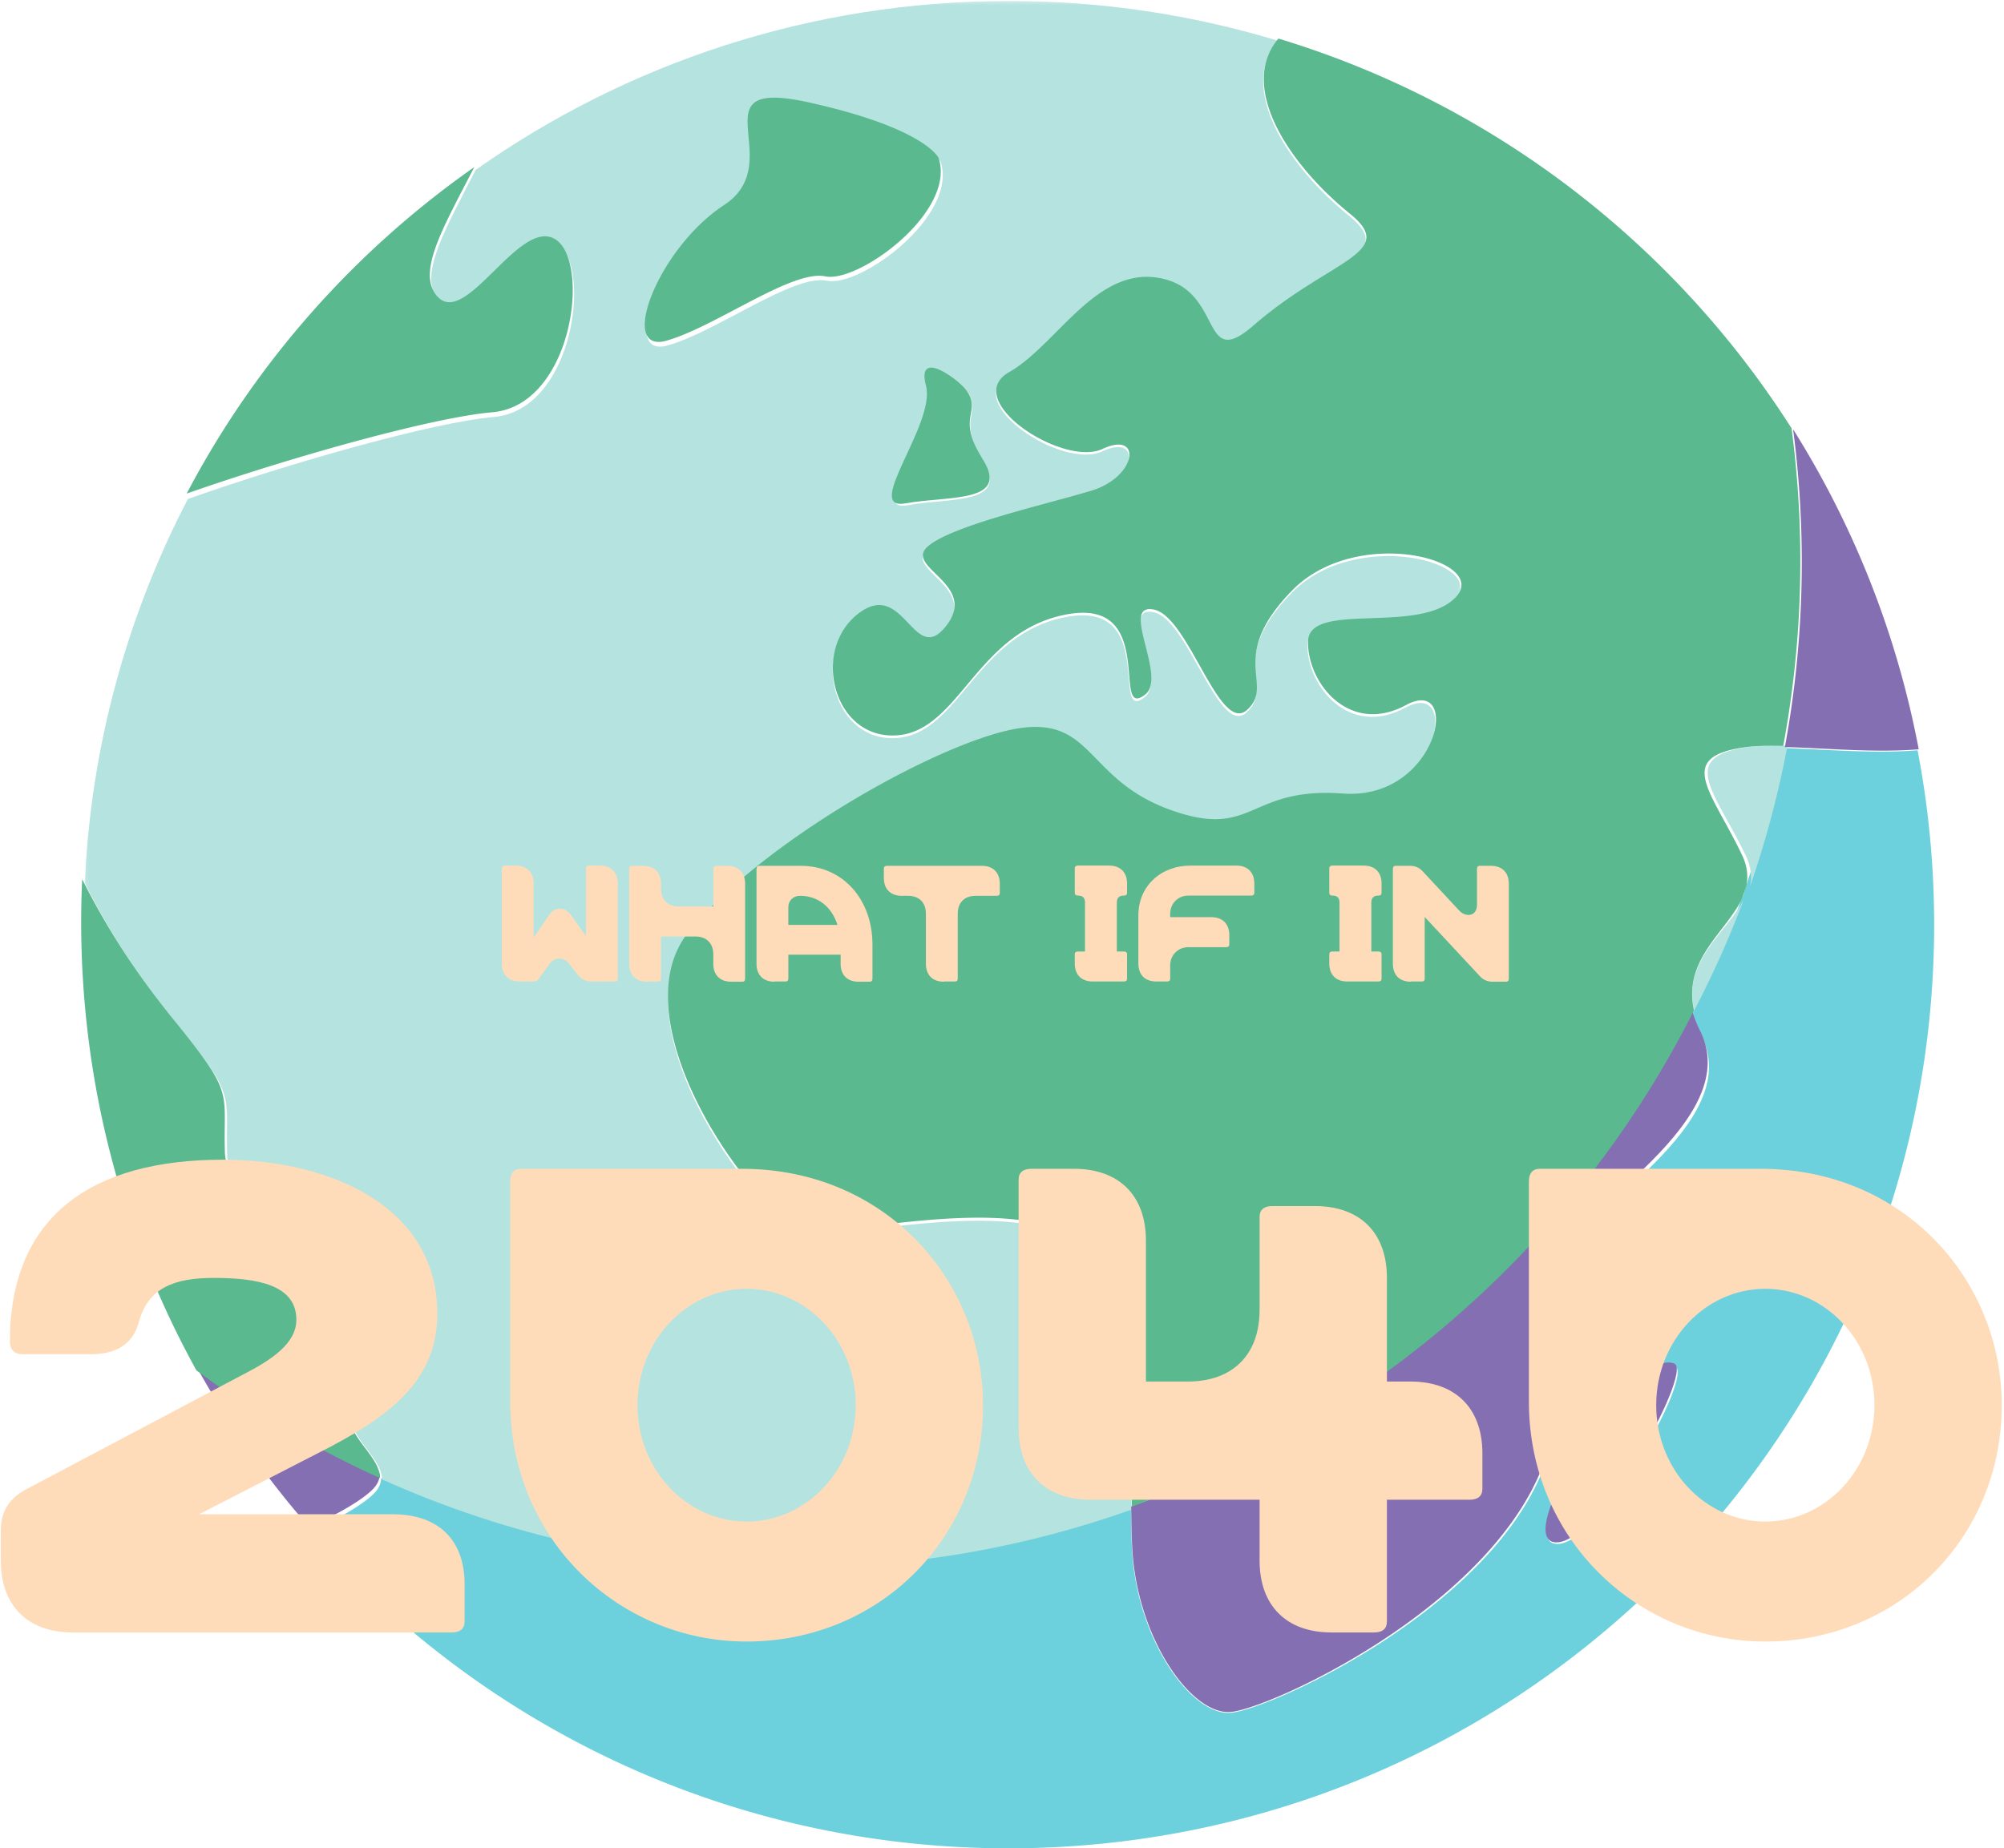
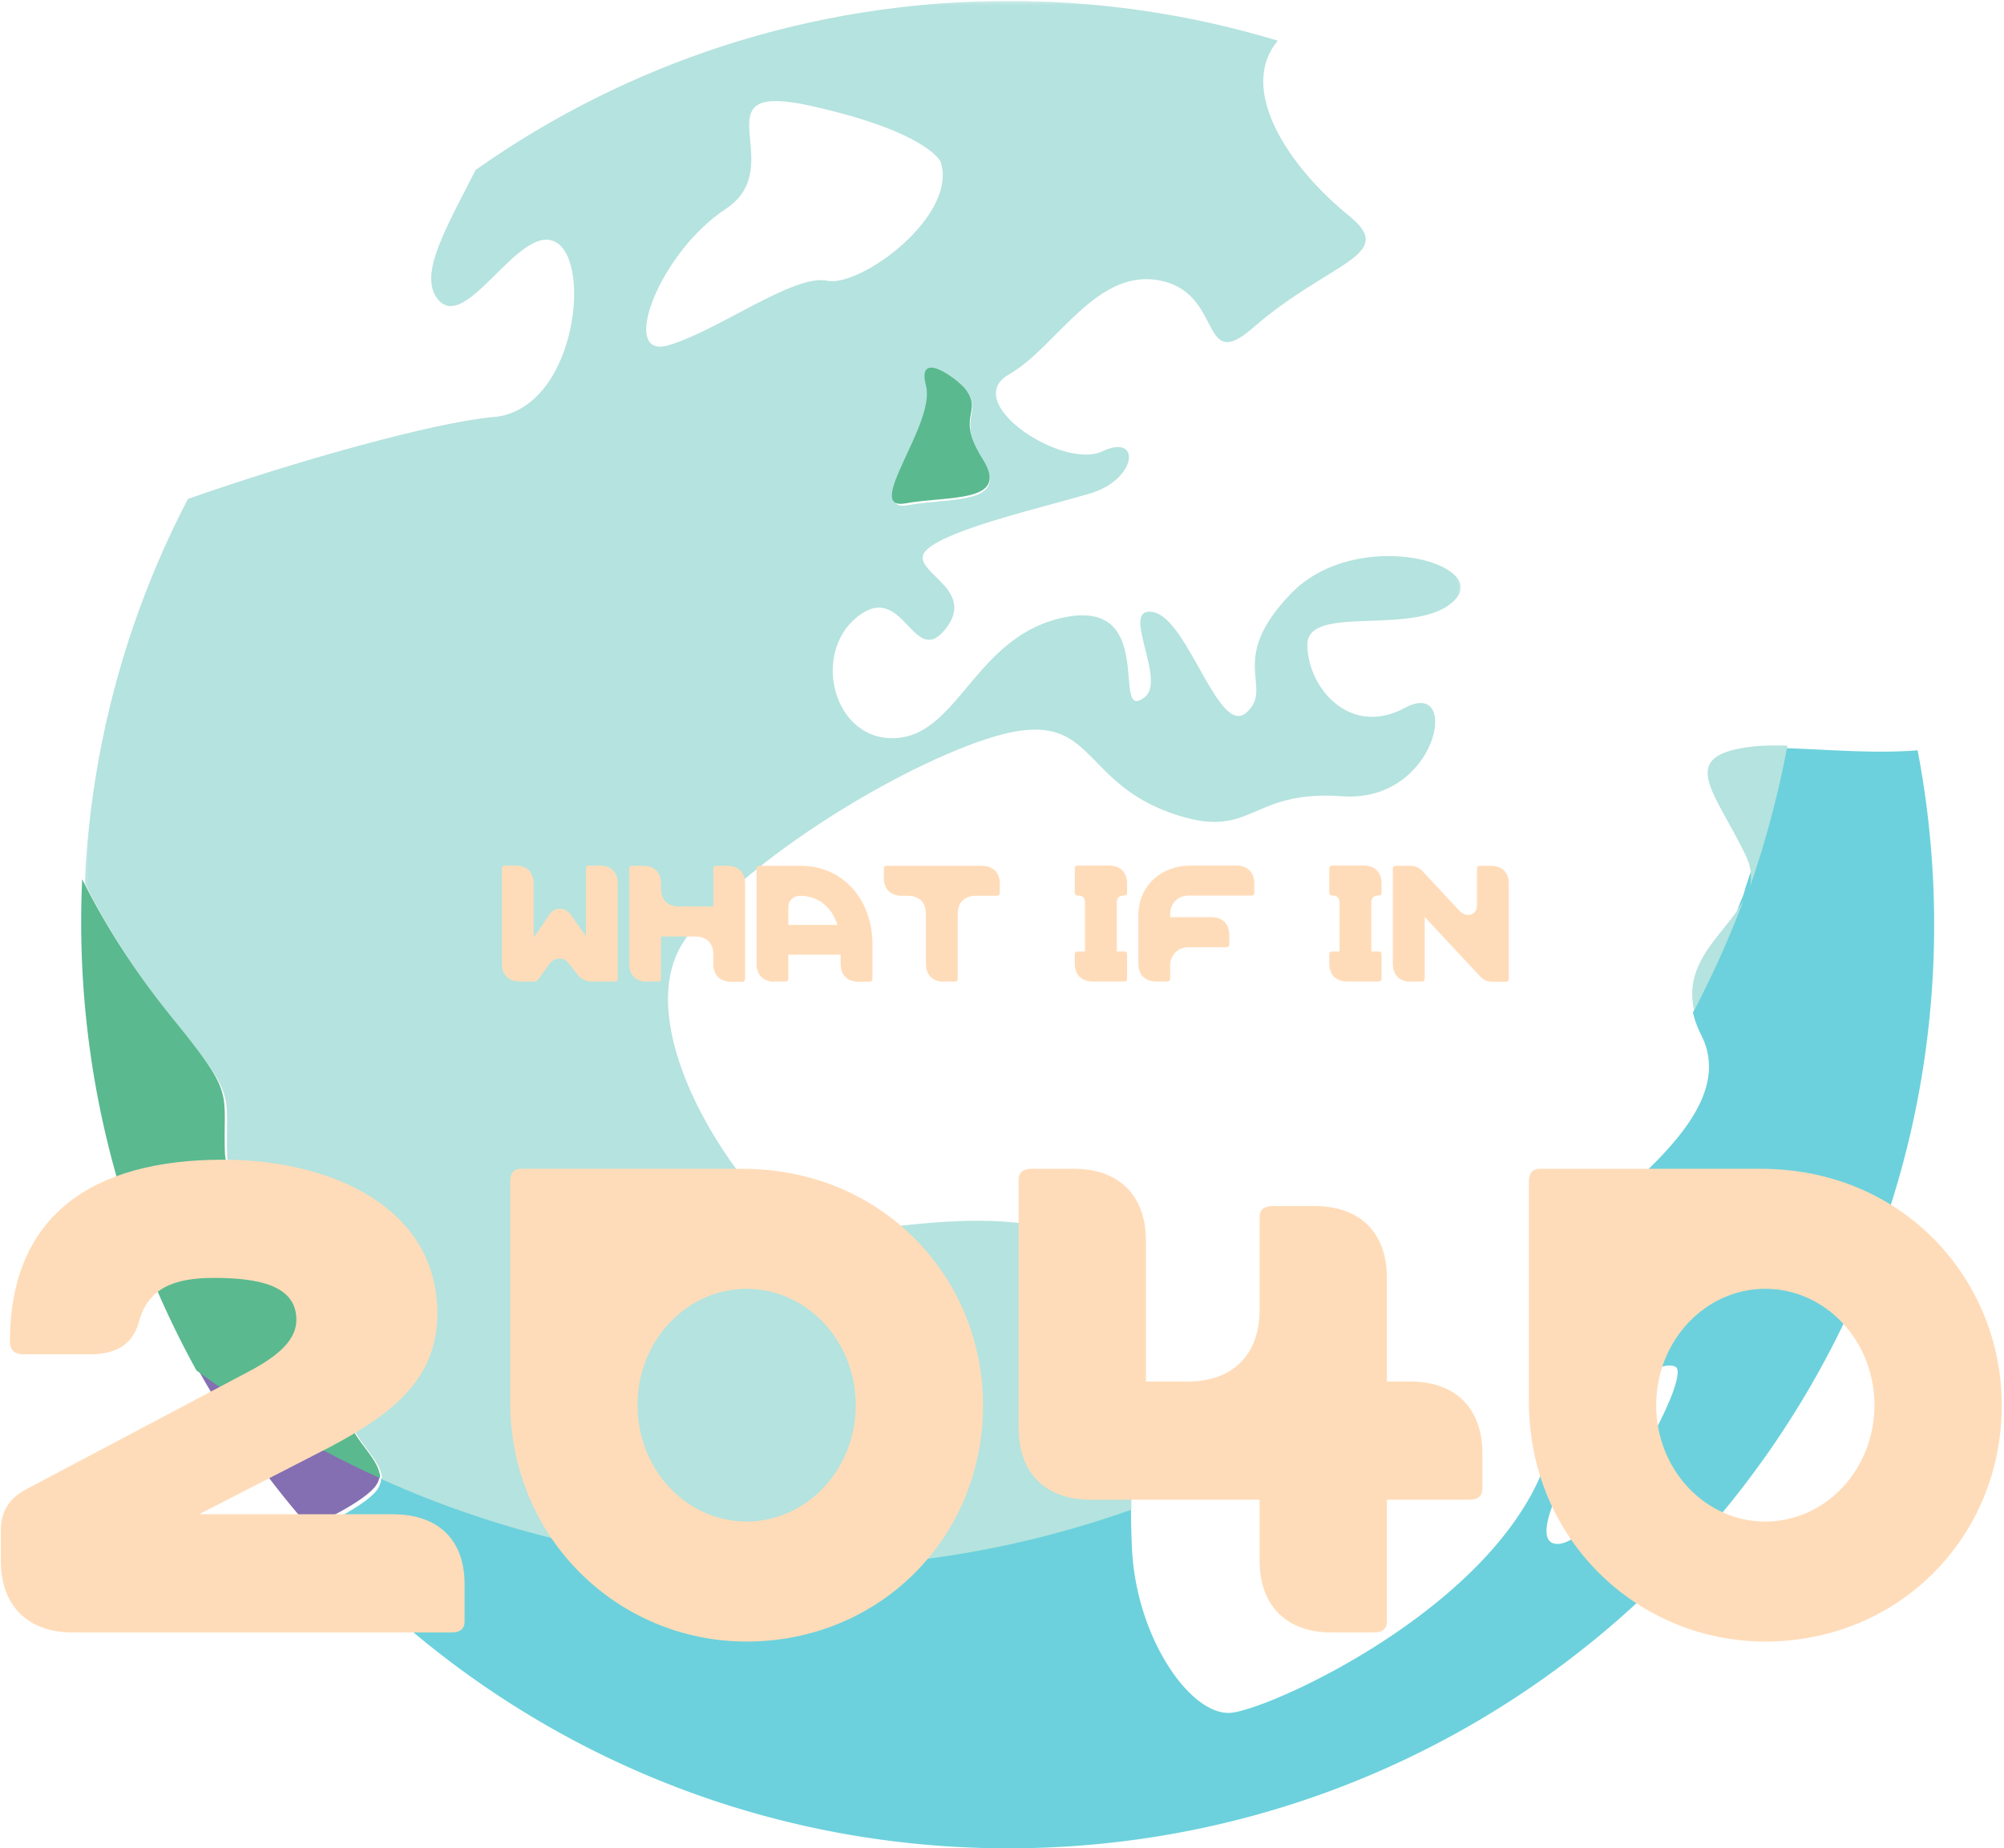
<svg xmlns="http://www.w3.org/2000/svg" width="594" height="548" viewBox="0 0 594 548" fill="none">
  <g opacity=".7">
    <path fill-rule="evenodd" clip-rule="evenodd" d="M460.994 457.71c-12.45-1.81 23.264-57.546 35.533-52.538 5.707 2.329-23.084 54.35-35.533 52.538zm107.395-235.257c-13.298 1.096-28.566-.382-40.147-.661a294.63 294.63 0 01-10.959 41.624c-.286 1.339-.762 2.636-1.378 3.907a295.336 295.336 0 01-14.102 32.856c.482 2.13 1.29 4.394 2.506 6.818 13.141 26.226-35.274 51.763-44.267 68.326-8.99 16.563 3.999 33.818 0 51.763-10.411 46.738-83.689 80.057-95.447 80.747-11.758.69-27.665-22.084-29.047-48.311-.211-3.984-.287-8.105-.317-12.302-31.242 11.095-64.878 17.155-99.937 17.155-43.6 0-85.011-9.346-122.336-26.133-.009 1.227-.391 2.454-1.331 3.681-2.266 2.956-9.653 7.662-19.674 12.081C142.26 511.598 216.312 548 298.89 548c151.552 0 274.408-122.594 274.408-273.82 0-17.687-1.7-34.974-4.909-51.727z" fill="#2DBECD" />
    <path fill-rule="evenodd" clip-rule="evenodd" d="M519.021 221.391c-22.305 2.777-10.689 13.192-1.563 32.293 1.622 3.395 1.852 6.424 1.236 9.265a294.322 294.322 0 0011.122-41.875c-4.145-.099-7.836-.051-10.795.317zm-16.85 78.142a288.28 288.28 0 0014.675-32.774c-4.909 9.704-18.177 17.943-14.675 32.774z" fill="#96D7D2" />
    <mask id="a" maskUnits="userSpaceOnUse" x="25" y="0" width="408" height="465">
      <path fill-rule="evenodd" clip-rule="evenodd" d="M25.121.29h407.823v464.48H25.121V.29z" fill="#fff" />
    </mask>
    <g mask="url(#a)">
      <path fill-rule="evenodd" clip-rule="evenodd" d="M215.063 61.983c19.699-12.953-9.328-38.342 25.4-30.57 34.731 7.773 38.36 16.58 38.36 16.58 5.183 16.062-23.845 37.306-33.695 35.234-9.848-2.072-32.58 15.025-47.132 19.171-14.553 4.145-2.63-27.463 17.067-40.415zm71.534 53.886c4.787 6.995-3.246 7.513 4.787 20.726 8.035 13.213-9.97 10.88-22.411 13.213-12.441 2.331 8.867-23.834 5.961-35.234-2.907-11.399 9.569-1.765 11.663 1.295zm40.087 260.452c-11.75-25.563-73.953-8.982-87.086-10.365-13.131-1.381-58.055-61.485-35.248-89.118 22.809-27.635 75.336-56.65 97.453-60.105 22.115-3.454 20.042 15.199 44.926 24.18 24.88 8.981 22.805-6.909 51.143-4.836 28.338 2.072 35.25-35.234 18.662-26.252-16.588 8.981-29.029-6.218-29.029-18.654 0-12.435 32.484-2.072 43.543-13.126 11.06-11.053-29.028-22.107-48.381-2.072-19.352 20.034-4.838 27.634-13.133 35.233-8.292 7.6-17.278-27.633-27.644-29.707-10.367-2.071 4.012 20.009-2.549 25.173-10.366 8.16 3.93-28.627-23.024-23.79-26.955 4.835-31.794 34.543-50.454 35.924-18.661 1.382-25.571-24.87-11.749-35.924 13.822-11.054 16.588 15.889 26.263 3.454 9.676-12.435-12.441-17.272-5.529-23.489 6.911-6.217 34.558-12.435 48.381-16.58 13.822-4.146 15.205-17.962 3.455-12.436-11.75 5.527-42.161-14.508-27.645-22.797 14.513-8.291 26.335-32.737 46.134-27.548 17.211 4.51 10.712 27.203 26.177 13.73 22.573-19.665 43.111-21.417 28.596-33.161-17.953-14.527-33.304-37.585-21.192-51.987C353.527 4.42 326.766.29 299.039.29c-58.857 0-113.377 18.542-158.051 50.09-8.964 17.586-16.743 30.76-11.455 38.029 8.294 11.399 24.424-22.798 35.279-16.581 10.856 6.218 5.537 49.742-18.499 51.814-17.541 1.512-59.262 13.235-90.61 24.294-17.898 34.343-28.734 72.946-30.582 113.893 8.18 16.223 17.29 29.467 27.176 41.607 18.144 22.279 14.514 20.726 15.033 38.86.52 18.135 33.693 5.7 44.061 30.57 10.368 24.871 4.666 34.197-4.665 43.006-8.03 7.58 6.573 15.159 6.513 22.739 37.299 16.805 78.681 26.161 122.249 26.161 35.034 0 68.646-6.066 99.866-17.173-.169-23.459 1.294-49.6-8.67-71.277z" fill="#96D7D2" />
    </g>
-     <path fill-rule="evenodd" clip-rule="evenodd" d="M516.849 262.949a622.522 622.522 0 01-.763 4.573c.341-1.487.604-3.006.763-4.573z" fill="#149B5F" />
-     <path fill-rule="evenodd" clip-rule="evenodd" d="M335.293 446.637c.03 4.221.106 8.365.316 12.372 1.379 26.373 17.244 49.276 28.971 48.581 11.727-.693 84.812-34.199 95.196-81.201 3.987-18.045-8.967-35.396 0-52.054 8.969-16.656 57.257-42.335 44.15-68.708-1.213-2.439-2.019-4.715-2.499-6.856-34.149 68.47-93.656 121.913-166.134 147.866zm193.762-225.144c11.443.279 26.528 1.757 39.667.662a273.977 273.977 0 00-37.232-94.873 303.473 303.473 0 012.572 39.384c0 18.733-1.73 37.054-5.007 54.827z" fill="#503291" />
-     <path fill-rule="evenodd" clip-rule="evenodd" d="M378.931 11.433c-12.123 14.389 3.243 37.43 21.214 51.947 14.53 11.735-6.029 13.485-28.625 33.136-15.48 13.462-8.975-9.215-26.204-13.721-19.82-5.184-31.654 19.243-46.183 27.527-14.531 8.284 15.914 28.304 27.674 22.781 11.762-5.524 10.378 8.284-3.459 12.426-13.837 4.142-41.513 10.355-48.431 16.567-6.919 6.213 15.221 11.046 5.535 23.472-9.686 12.426-12.454-14.498-26.291-3.451-13.836 11.045-6.918 37.276 11.762 35.896 18.679-1.38 23.523-31.066 50.506-35.896 26.984-4.833 12.671 31.926 23.048 23.772 6.568-5.16-7.826-27.225 2.552-25.154 10.377 2.071 19.372 37.278 27.673 29.685 8.304-7.594-6.226-15.188 13.147-35.208 19.373-20.019 59.502-8.973 48.431 2.072-11.07 11.045-43.588.69-43.588 13.116s12.453 27.613 29.059 18.639 9.686 28.303-18.681 26.232c-28.368-2.07-26.291 13.807-51.197 4.832-24.91-8.974-22.834-27.612-44.972-24.161-22.141 3.451-74.723 32.445-97.556 60.058-22.831 27.614 22.14 87.672 35.285 89.053 13.147 1.38 75.417-15.187 87.177 10.355 9.974 21.663 8.51 47.783 8.679 71.224 72.693-25.814 132.376-78.971 166.626-147.077-3.365-14.871 9.388-23.134 14.108-32.864.466-1.299.929-2.6 1.379-3.908.607-2.823.381-5.835-1.218-9.211-8.995-18.991-20.444-29.346 1.54-32.107 2.917-.367 6.554-.415 10.639-.317a298.274 298.274 0 005.069-54.805c0-13.348-.896-26.486-2.604-39.368-34.826-54.745-88.583-96.317-152.094-115.542zm-134.325 70.5c9.829 2.061 38.8-19.065 33.627-35.039 0 0-3.623-8.76-38.283-16.49-34.661-7.729-5.69 17.52-25.35 30.402-19.658 12.883-31.557 44.315-17.033 40.193 14.523-4.122 37.21-21.126 47.039-19.066zm-80.215-11.111c-10.85-6.17-26.972 27.762-35.262 16.452-5.285-7.212 2.49-20.284 11.45-37.733-35.619 24.972-64.962 58.167-85.243 96.796 31.332-10.972 73.033-22.603 90.566-24.104 24.023-2.057 29.339-45.241 18.489-51.411z" fill="#149B5F" />
    <path fill-rule="evenodd" clip-rule="evenodd" d="M111.221 440.719c.937-1.219 1.318-2.44 1.327-3.66a296.861 296.861 0 01-54.161-31.585 273.02 273.02 0 0033.234 47.255c9.984-4.394 17.344-9.071 19.6-12.01z" fill="#503291" />
    <path fill-rule="evenodd" clip-rule="evenodd" d="M106.134 415.404c9.35-8.849 15.064-18.217 4.675-43.2-10.39-24.984-43.634-12.492-44.155-30.709-.52-18.217 3.117-16.656-15.064-39.037-9.907-12.197-19.036-25.499-27.234-41.796a282.479 282.479 0 00-.297 12.613c0 48.25 12.4 93.589 34.162 133.023a298.142 298.142 0 0054.441 31.95c.06-7.615-14.576-15.23-6.528-22.844z" fill="#149B5F" />
-     <path fill-rule="evenodd" clip-rule="evenodd" d="M496.273 404.271c-12.278-5.051-48.026 51.158-35.565 52.984 12.462 1.827 41.278-50.635 35.565-52.984z" fill="#503291" />
    <path fill-rule="evenodd" clip-rule="evenodd" d="M274.472 114.359c2.973 11.286-18.822 37.189-6.097 34.882 12.725-2.309 31.141 0 22.923-13.081-8.216-13.081 0-13.594-4.896-20.519-2.142-3.03-14.904-12.567-11.93-1.282z" fill="#149B5F" />
  </g>
  <path d="M154.07 291h4.38c.471 0 .876-.27 1.078-.606l3.436-4.717c.674-.944 1.82-1.483 2.831-1.483 1.145 0 2.021.472 2.83 1.483l2.695 3.436c1.011 1.281 2.426 1.887 4.313 1.887h6.671c.539 0 .809-.337.809-.943v-28.1c0-3.369-2.022-5.324-5.324-5.324h-3.302c-.539 0-.808.337-.808.944v19.946l-4.515-6.334c-.876-1.146-1.887-1.752-3.167-1.752-1.348 0-2.426.606-3.167 1.752l-4.65 6.806v-16.038c0-3.369-2.021-5.324-5.323-5.324h-3.302c-.539 0-.809.337-.809.944v28.1c0 3.369 2.022 5.323 5.324 5.323zm37.744 0h3.302c.539 0 .808-.27.808-.876v-12.466h10.175c3.302 0 5.324 1.954 5.324 5.323v2.763c0 3.302 1.954 5.323 5.323 5.323h3.302c.539 0 .809-.337.809-.943v-28.1c0-3.302-1.954-5.323-5.324-5.323h-3.301c-.54 0-.809.337-.809.943v11.119h-10.175c-3.302 0-5.324-1.954-5.324-5.324v-1.415c0-3.302-1.954-5.323-5.323-5.323h-3.302c-.539 0-.809.337-.809.943v28.1c0 3.302 1.954 5.323 5.324 5.323V291zm37.744 0h3.302c.539 0 .808-.27.808-.876v-7.075h15.499v2.695c0 3.369 2.022 5.323 5.323 5.323h3.302c.539 0 .809-.337.809-.943v-10.108c0-13.14-8.558-23.315-21.294-23.315h-12.264c-.539 0-.809.337-.809.943v28.1c0 3.369 2.022 5.323 5.324 5.323V291zm4.11-16.779v-5.256c0-1.819 1.281-3.369 3.572-3.369 5.054 0 9.299 3.167 10.984 8.625h-14.556zm46.1 16.779h3.302c.539 0 .809-.27.809-.876v-19.205c0-3.302 1.954-5.323 5.323-5.323h6.2c.606 0 .943-.27.943-.809v-2.763c0-3.302-1.954-5.323-5.323-5.323h-28.1c-.607 0-.943.269-.943.808v2.763c0 3.302 1.954 5.324 5.323 5.324h1.819c3.302 0 5.324 1.954 5.324 5.323v14.825c0 3.302 1.954 5.323 5.323 5.323V291zm44.126 0h9.232c.606 0 .943-.27.943-.809v-7.277c0-.539-.337-.809-.943-.809h-2.089v-14.488c0-1.415.674-2.089 2.089-2.089.606 0 .943-.269.943-.808v-2.763c0-3.369-2.022-5.324-5.323-5.324h-9.232c-.607 0-.944.27-.944.809v7.278c0 .539.337.808.944.808 1.415 0 2.089.674 2.089 2.089v14.488h-2.089c-.607 0-.944.27-.944.809v2.763c0 3.369 2.022 5.323 5.324 5.323zm18.847 0h3.168c.606 0 .943-.27.943-.809v-3.975c0-2.831 2.089-5.391 5.458-5.391h11.119c.606 0 .943-.27.943-.809v-2.763c0-3.369-2.021-5.323-5.323-5.323h-12.197v-1.011c0-2.83 2.089-5.391 5.458-5.391h18.531c.607 0 .944-.269.944-.808v-2.763c0-3.369-2.022-5.324-5.324-5.324h-13.544c-8.895 0-15.499 6.133-15.499 14.758v14.286c0 3.369 2.022 5.323 5.323 5.323zm56.592 0h9.232c.607 0 .943-.27.943-.809v-7.277c0-.539-.336-.809-.943-.809h-2.089v-14.488c0-1.415.674-2.089 2.089-2.089.607 0 .943-.269.943-.808v-2.763c0-3.369-2.021-5.324-5.323-5.324h-9.232c-.606 0-.943.27-.943.809v7.278c0 .539.337.808.943.808 1.415 0 2.089.674 2.089 2.089v14.488h-2.089c-.606 0-.943.27-.943.809v2.763c0 3.369 2.021 5.323 5.323 5.323zm18.848 0h3.302c.539 0 .808-.27.808-.876v-18.261l16.442 17.655c.944 1.01 2.157 1.549 3.707 1.549h3.975c.539 0 .809-.337.809-.943v-28.1c0-3.369-2.022-5.323-5.323-5.323h-3.302c-.539 0-.809.337-.809.943v10.58c0 1.55-.674 3.032-2.561 3.032-1.01 0-1.954-.472-2.83-1.415l-10.781-11.59c-.944-1.011-2.157-1.55-3.707-1.55h-4.245c-.539 0-.809.337-.809.943v28.1c0 3.369 2.022 5.323 5.324 5.323V291zM21.536 484h112.399c2.426 0 3.774-1.078 3.774-3.235v-11.051c0-13.477-8.087-20.754-21.294-20.754H59.002l38.814-19.947c19.407-10.242 31.806-20.754 31.806-39.622 0-30.997-30.727-45.553-63.612-45.553-38.814 0-63.072 16.712-63.072 53.909 0 2.426 1.347 3.773 3.773 3.773h19.946c7.548 0 12.669-2.695 14.556-9.703 2.695-9.973 10.512-12.938 22.102-12.938 13.208 0 24.528 2.156 24.528 12.399 0 7.008-7.277 11.859-15.633 16.172L7.52 441.682c-4.852 2.695-7.278 6.469-7.278 12.129v8.895C.242 476.183 8.33 484 21.536 484zm199.764 2.695c39.353 0 70.081-30.727 70.081-70.08 0-37.197-29.111-70.081-71.429-70.081h-65.499c-2.156 0-3.234 1.347-3.234 3.773v65.229c0 40.701 32.075 71.159 70.081 71.159zm0-35.579c-17.79 0-32.345-15.364-32.345-34.501 0-19.138 14.555-34.502 32.345-34.502 17.789 0 32.345 15.364 32.345 34.502 0 19.137-14.556 34.501-32.345 34.501zM394.648 484h12.669c2.426 0 3.773-1.078 3.773-3.235v-36.118h24.529c2.425 0 3.773-1.078 3.773-3.235V430.9c0-13.477-8.086-21.294-21.294-21.294h-7.008v-30.727c0-13.477-8.086-21.294-21.294-21.294h-12.668c-2.426 0-3.774 1.078-3.774 3.234v27.494c0 13.477-8.086 21.293-21.293 21.293h-12.399v-41.779c0-13.477-8.087-21.293-21.294-21.293h-12.669c-2.425 0-3.773 1.078-3.773 3.234v73.585c0 13.477 8.086 21.294 21.294 21.294h50.134v18.059c0 13.477 8.087 21.294 21.294 21.294zm128.605 2.695c39.353 0 70.081-30.727 70.081-70.08 0-37.197-29.111-70.081-71.429-70.081h-65.499c-2.156 0-3.234 1.347-3.234 3.773v65.229c0 40.701 32.075 71.159 70.081 71.159zm0-35.579c-17.79 0-32.345-15.364-32.345-34.501 0-19.138 14.555-34.502 32.345-34.502s32.345 15.364 32.345 34.502c0 19.137-14.555 34.501-32.345 34.501z" fill="#FFDCB9" />
</svg>